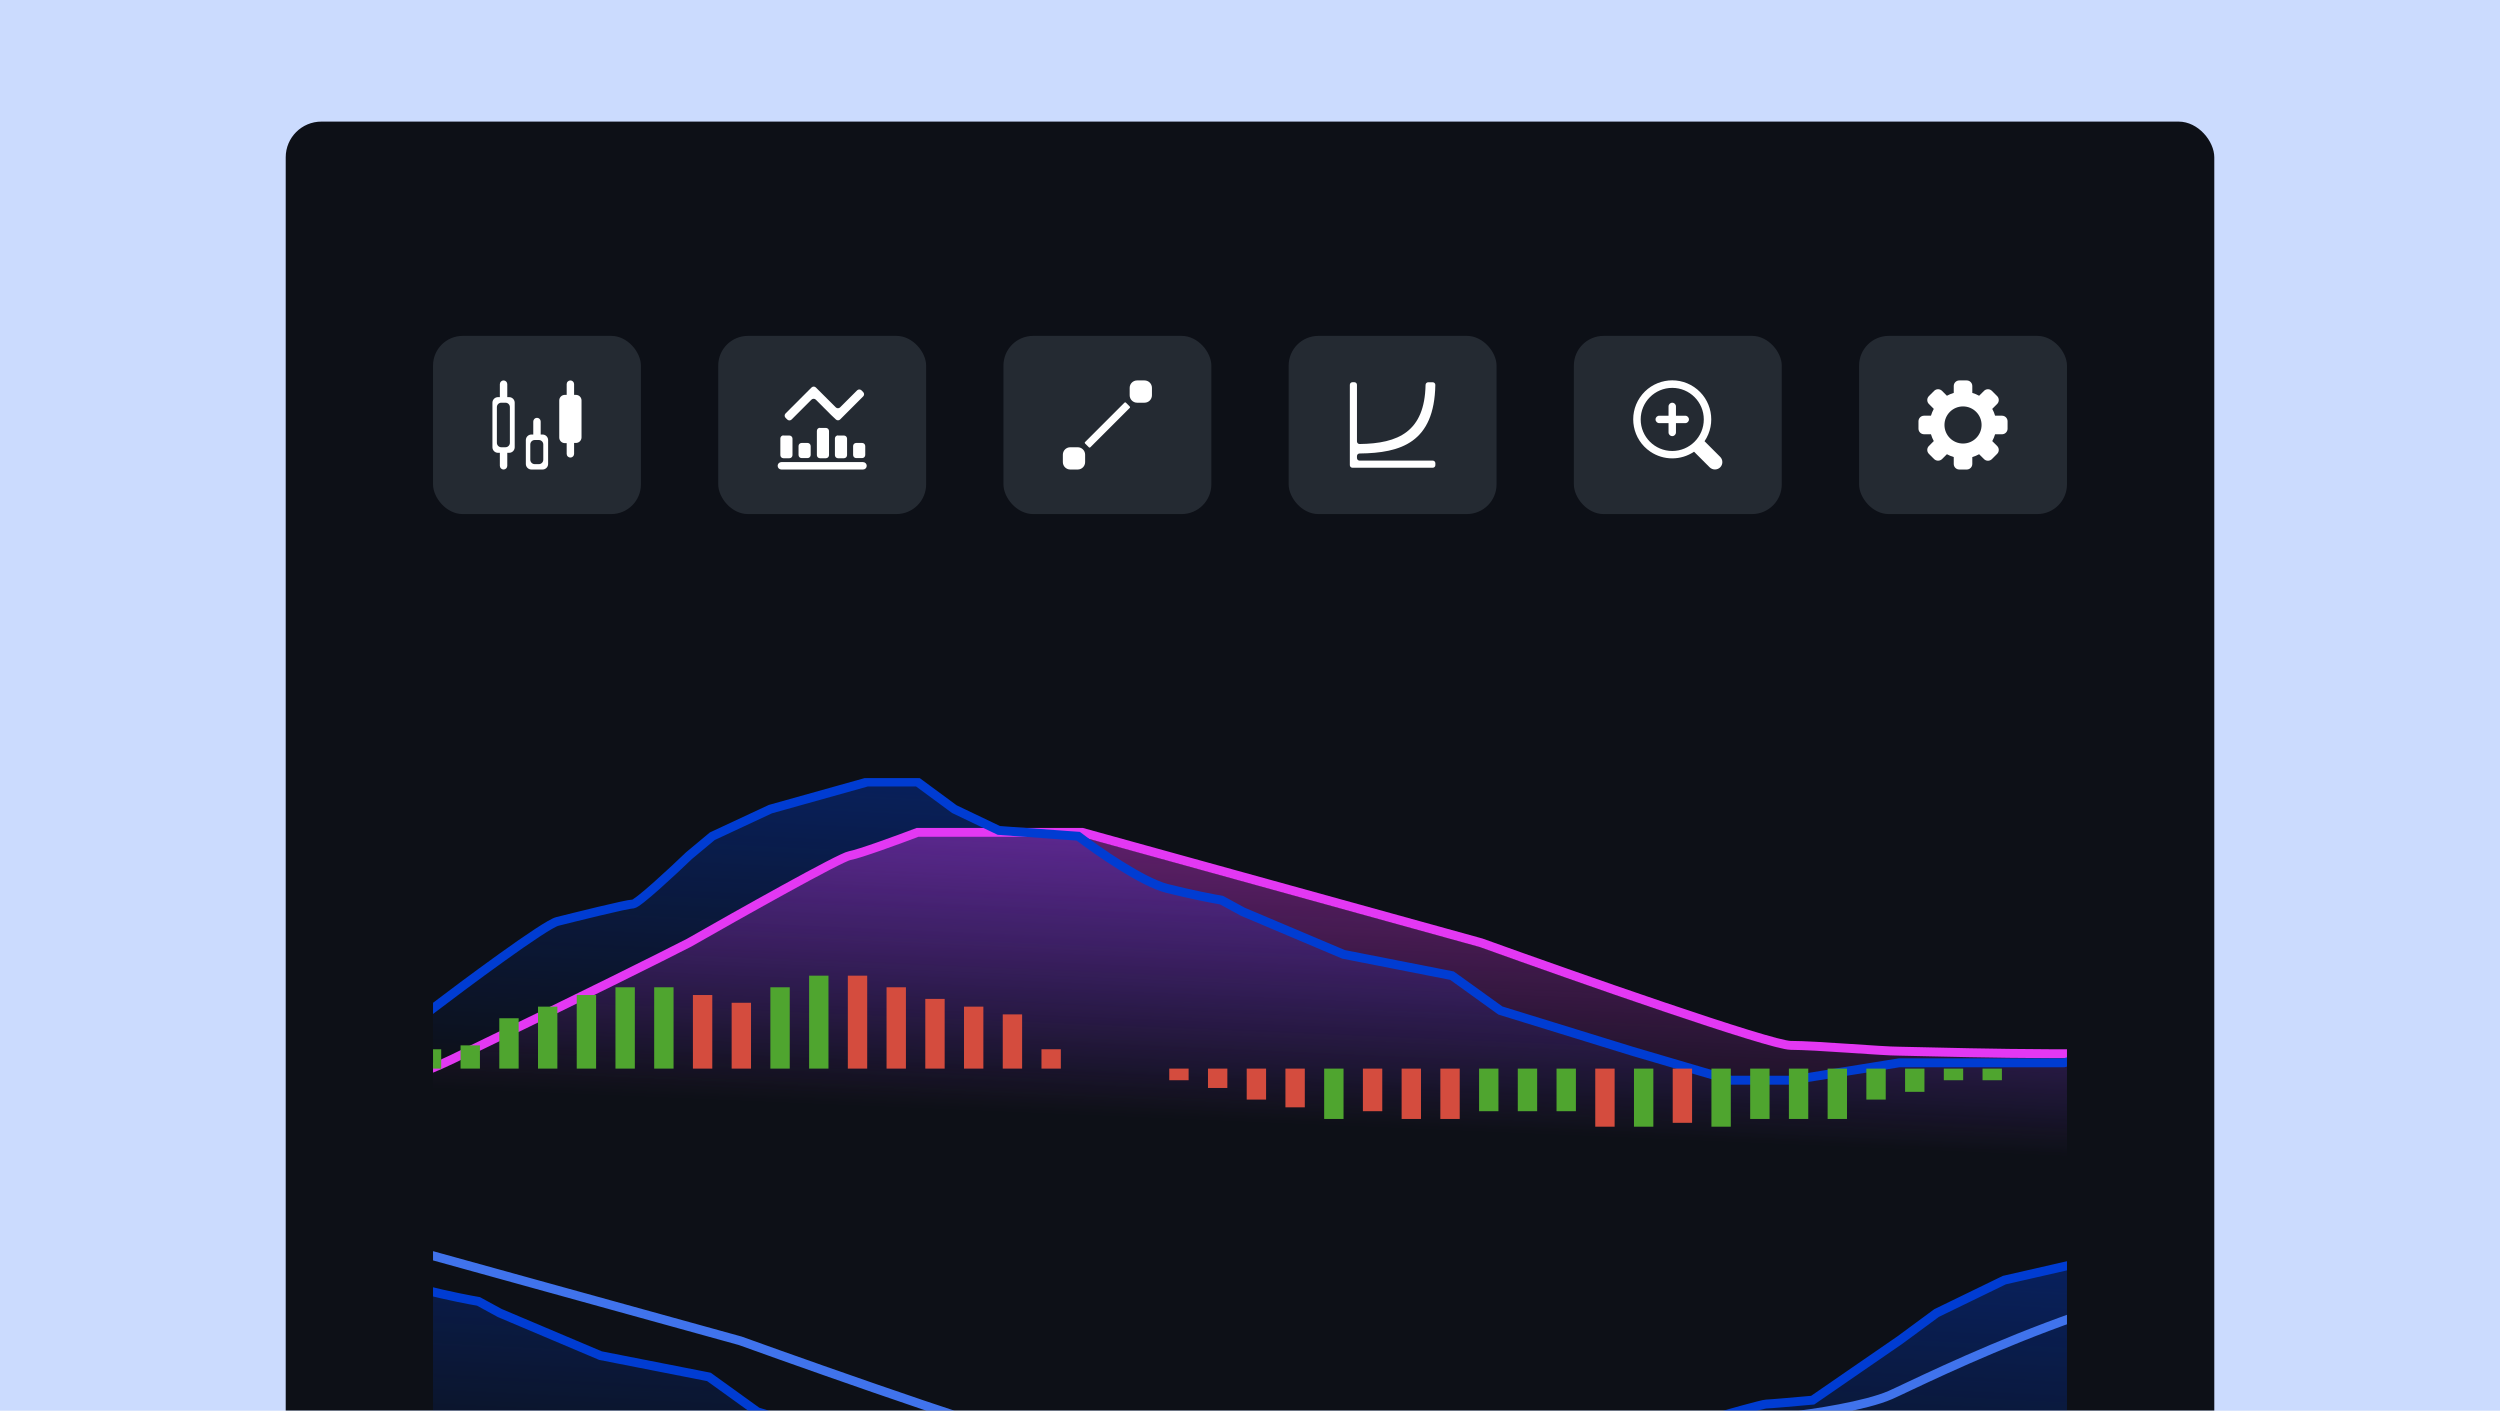
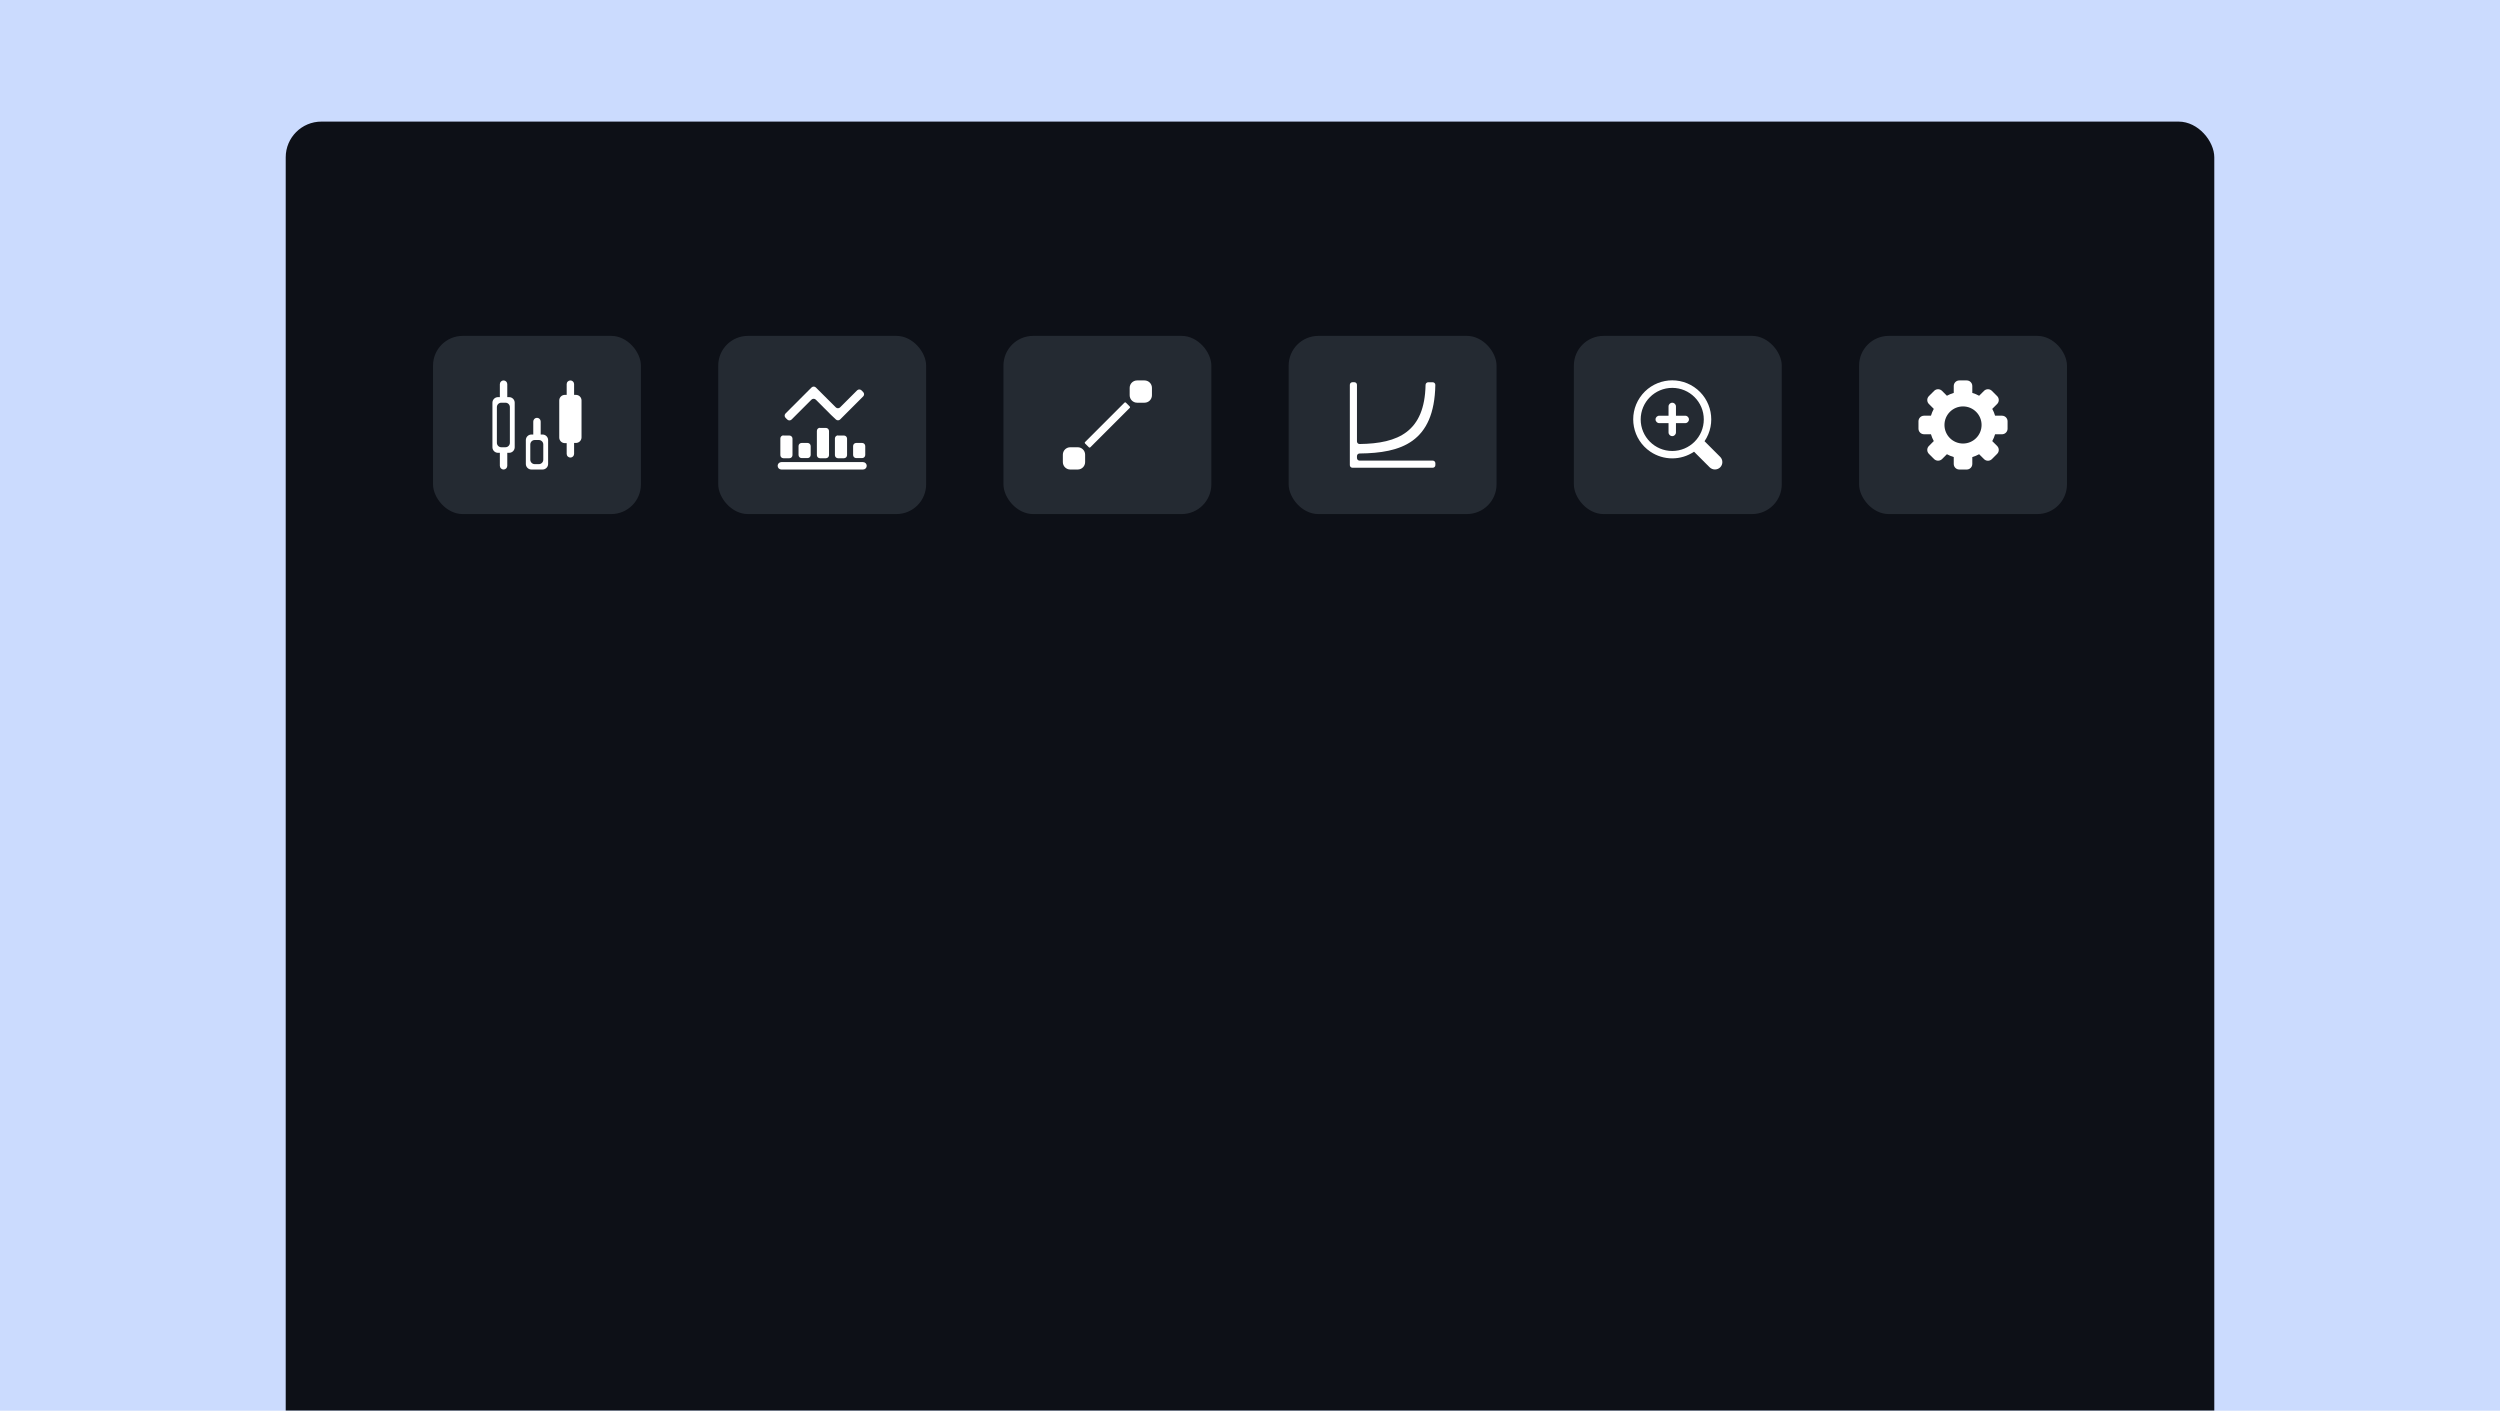
<svg xmlns="http://www.w3.org/2000/svg" width="280" height="158" viewBox="0 0 280 158" fill="none">
  <g clip-path="url(#clip0_136_5062)">
    <rect width="280" height="158" fill="#CBDBFE" />
    <g filter="url(#filter0_d_136_5062)">
      <rect x="32" width="216" height="163.789" rx="4" fill="#0D1017" />
      <rect x="48.5" y="24" width="23.283" height="19.957" rx="3.326" fill="#242A32" />
      <g clip-path="url(#clip1_136_5062)">
        <path d="M56.815 30.86V29.405C56.815 29.295 56.772 29.189 56.694 29.111C56.616 29.033 56.51 28.989 56.4 28.989C56.289 28.989 56.184 29.033 56.106 29.111C56.028 29.189 55.984 29.295 55.984 29.405V30.86H55.776C55.611 30.86 55.452 30.926 55.335 31.043C55.218 31.16 55.152 31.319 55.152 31.484V36.473C55.152 36.639 55.218 36.797 55.335 36.914C55.452 37.031 55.611 37.097 55.776 37.097H55.984V38.552C55.984 38.662 56.028 38.768 56.106 38.846C56.184 38.924 56.289 38.968 56.4 38.968C56.51 38.968 56.616 38.924 56.694 38.846C56.772 38.768 56.815 38.662 56.815 38.552V37.097H57.023C57.189 37.097 57.347 37.031 57.464 36.914C57.581 36.797 57.647 36.639 57.647 36.473V31.484C57.647 31.319 57.581 31.16 57.464 31.043C57.347 30.926 57.189 30.86 57.023 30.86H56.815ZM55.651 35.974V31.979C55.651 31.913 55.664 31.849 55.689 31.788C55.714 31.728 55.751 31.673 55.798 31.627C55.844 31.581 55.899 31.545 55.96 31.52C56.02 31.496 56.085 31.483 56.15 31.484H56.608C56.673 31.483 56.738 31.496 56.798 31.52C56.859 31.545 56.914 31.581 56.96 31.627C57.007 31.673 57.043 31.728 57.068 31.788C57.093 31.849 57.106 31.913 57.106 31.979V35.974C57.106 36.106 57.054 36.233 56.96 36.327C56.867 36.42 56.74 36.473 56.608 36.473H56.15C56.018 36.473 55.891 36.42 55.797 36.327C55.704 36.233 55.651 36.106 55.651 35.974Z" fill="white" />
        <path d="M64.299 30.607V29.405C64.299 29.295 64.255 29.189 64.177 29.111C64.1 29.033 63.994 28.989 63.883 28.989C63.773 28.989 63.667 29.033 63.59 29.111C63.511 29.189 63.468 29.295 63.468 29.405V30.607H63.26C63.094 30.607 62.936 30.672 62.819 30.789C62.702 30.906 62.636 31.065 62.636 31.23V35.388C62.636 35.553 62.702 35.712 62.819 35.829C62.936 35.946 63.094 36.012 63.26 36.012H63.468V37.213C63.468 37.323 63.511 37.429 63.59 37.507C63.667 37.585 63.773 37.629 63.883 37.629C63.994 37.629 64.1 37.585 64.177 37.507C64.255 37.429 64.299 37.323 64.299 37.213V35.991H64.507C64.672 35.991 64.831 35.925 64.948 35.808C65.065 35.691 65.131 35.533 65.131 35.367V31.23C65.131 31.065 65.065 30.906 64.948 30.789C64.831 30.672 64.672 30.607 64.507 30.607H64.299Z" fill="white" />
        <path d="M60.557 35.047V33.592C60.557 33.482 60.514 33.376 60.436 33.298C60.358 33.22 60.252 33.176 60.142 33.176C60.031 33.176 59.925 33.22 59.848 33.298C59.77 33.376 59.726 33.482 59.726 33.592V35.047H59.518C59.352 35.047 59.194 35.113 59.077 35.23C58.96 35.347 58.894 35.505 58.894 35.671V38.344C58.894 38.51 58.96 38.668 59.077 38.785C59.194 38.902 59.352 38.968 59.518 38.968H60.765C60.931 38.968 61.089 38.902 61.206 38.785C61.323 38.668 61.389 38.51 61.389 38.344V35.671C61.389 35.505 61.323 35.347 61.206 35.23C61.089 35.113 60.931 35.047 60.765 35.047H60.557ZM59.393 37.866V36.161C59.393 36.029 59.446 35.902 59.539 35.809C59.633 35.715 59.76 35.662 59.892 35.662H60.349C60.482 35.662 60.609 35.715 60.702 35.809C60.796 35.902 60.848 36.029 60.848 36.161V37.866C60.848 37.998 60.796 38.125 60.702 38.219C60.609 38.312 60.482 38.365 60.349 38.365H59.892C59.76 38.365 59.633 38.312 59.539 38.219C59.446 38.125 59.393 37.998 59.393 37.866Z" fill="white" />
      </g>
      <rect x="80.443" y="24" width="23.283" height="19.957" rx="3.326" fill="#242A32" />
      <g clip-path="url(#clip2_136_5062)">
        <path d="M96.488 30.099L96.675 30.291C96.707 30.323 96.733 30.361 96.751 30.403C96.768 30.445 96.777 30.49 96.777 30.536C96.777 30.582 96.768 30.627 96.751 30.669C96.733 30.711 96.707 30.749 96.675 30.781L94.097 33.359C94.066 33.391 94.028 33.416 93.987 33.433C93.945 33.45 93.901 33.459 93.856 33.459C93.811 33.459 93.767 33.45 93.726 33.433C93.684 33.416 93.647 33.391 93.615 33.359L93.087 32.86L91.37 31.143C91.305 31.079 91.218 31.043 91.127 31.043C91.035 31.043 90.948 31.079 90.883 31.143L88.659 33.367C88.594 33.432 88.507 33.468 88.416 33.468C88.325 33.468 88.237 33.432 88.172 33.367L87.981 33.176C87.949 33.144 87.923 33.106 87.906 33.065C87.888 33.023 87.879 32.978 87.879 32.933C87.879 32.888 87.888 32.843 87.906 32.801C87.923 32.759 87.949 32.721 87.981 32.69L90.892 29.779C90.923 29.747 90.961 29.721 91.003 29.704C91.045 29.686 91.09 29.677 91.135 29.677C91.18 29.677 91.225 29.686 91.267 29.704C91.308 29.721 91.346 29.747 91.378 29.779L93.607 32.004C93.638 32.036 93.676 32.062 93.718 32.079C93.76 32.097 93.805 32.106 93.85 32.106C93.895 32.106 93.94 32.097 93.982 32.079C94.023 32.062 94.061 32.036 94.093 32.004L96.006 30.091C96.072 30.031 96.159 29.999 96.248 30C96.338 30.002 96.424 30.037 96.488 30.099ZM89.782 35.991H90.447C90.539 35.991 90.627 36.027 90.692 36.092C90.758 36.156 90.795 36.244 90.796 36.336V37.342C90.795 37.434 90.758 37.522 90.692 37.586C90.627 37.651 90.539 37.687 90.447 37.687H89.782C89.69 37.687 89.602 37.651 89.538 37.586C89.473 37.521 89.436 37.434 89.436 37.342V36.336C89.436 36.244 89.473 36.157 89.538 36.092C89.602 36.027 89.69 35.991 89.782 35.991ZM87.744 35.159H88.409C88.501 35.159 88.59 35.196 88.655 35.26C88.72 35.325 88.758 35.413 88.759 35.504V37.359C88.758 37.451 88.72 37.538 88.655 37.603C88.59 37.668 88.501 37.704 88.409 37.704H87.744C87.653 37.704 87.565 37.667 87.5 37.603C87.436 37.538 87.399 37.45 87.399 37.359V35.488C87.399 35.396 87.436 35.309 87.5 35.244C87.565 35.179 87.653 35.143 87.744 35.143V35.159ZM91.819 34.307H92.501C92.593 34.308 92.681 34.345 92.746 34.41C92.812 34.476 92.849 34.564 92.85 34.656V37.359C92.849 37.451 92.812 37.538 92.746 37.603C92.681 37.668 92.593 37.704 92.501 37.704H91.835C91.744 37.704 91.656 37.667 91.591 37.603C91.527 37.538 91.49 37.45 91.49 37.359V34.656C91.486 34.564 91.518 34.474 91.579 34.406C91.641 34.337 91.727 34.296 91.819 34.29V34.307ZM93.856 35.159H94.521C94.613 35.159 94.701 35.196 94.767 35.26C94.832 35.325 94.87 35.413 94.871 35.504V37.359C94.87 37.451 94.832 37.538 94.767 37.603C94.701 37.668 94.613 37.704 94.521 37.704H93.856C93.765 37.704 93.677 37.667 93.612 37.603C93.547 37.538 93.511 37.45 93.511 37.359V35.488C93.511 35.443 93.52 35.398 93.537 35.356C93.555 35.314 93.58 35.276 93.612 35.244C93.644 35.212 93.682 35.186 93.724 35.169C93.766 35.152 93.811 35.143 93.856 35.143V35.159ZM95.893 35.991H96.559C96.65 35.991 96.739 36.027 96.804 36.092C96.87 36.156 96.907 36.244 96.908 36.336V37.342C96.907 37.434 96.87 37.522 96.804 37.586C96.739 37.651 96.65 37.687 96.559 37.687H95.893C95.802 37.687 95.714 37.651 95.649 37.586C95.585 37.521 95.548 37.434 95.548 37.342V36.336C95.548 36.244 95.585 36.157 95.649 36.092C95.714 36.027 95.802 35.991 95.893 35.991Z" fill="white" />
        <path d="M96.658 38.136H87.511C87.401 38.136 87.296 38.18 87.218 38.258C87.139 38.336 87.096 38.442 87.096 38.552C87.096 38.662 87.139 38.768 87.218 38.846C87.296 38.924 87.401 38.968 87.511 38.968H96.658C96.769 38.968 96.874 38.924 96.952 38.846C97.03 38.768 97.074 38.662 97.074 38.552C97.074 38.442 97.03 38.336 96.952 38.258C96.874 38.18 96.769 38.136 96.658 38.136Z" fill="white" />
      </g>
      <rect x="112.387" y="24" width="23.283" height="19.957" rx="3.326" fill="#242A32" />
      <g clip-path="url(#clip3_136_5062)">
        <path d="M119.871 36.473H120.702C121.162 36.473 121.534 36.845 121.534 37.305V38.136C121.534 38.596 121.162 38.968 120.702 38.968H119.871C119.411 38.968 119.039 38.596 119.039 38.136V37.305C119.039 36.845 119.411 36.473 119.871 36.473ZM127.354 28.989H128.186C128.645 28.989 129.018 29.361 129.018 29.821V30.652C129.018 31.112 128.645 31.484 128.186 31.484H127.354C126.895 31.484 126.523 31.112 126.523 30.652V29.821C126.523 29.361 126.895 28.989 127.354 28.989ZM121.521 35.898L125.947 31.471C125.988 31.431 126.054 31.431 126.095 31.471L126.535 31.912C126.576 31.953 126.576 32.019 126.535 32.059L122.109 36.486C122.068 36.526 122.003 36.526 121.962 36.486L121.521 36.045C121.48 36.004 121.48 35.938 121.521 35.898Z" fill="white" />
      </g>
      <rect x="144.33" y="24" width="23.283" height="19.957" rx="3.326" fill="#242A32" />
      <g clip-path="url(#clip4_136_5062)">
        <path d="M152.267 37.172C156.924 37.126 160.649 35.924 160.757 29.492C160.758 29.454 160.751 29.415 160.736 29.379C160.722 29.343 160.701 29.31 160.674 29.282C160.647 29.255 160.615 29.233 160.579 29.217C160.543 29.202 160.505 29.194 160.466 29.193H159.955C159.878 29.195 159.806 29.227 159.751 29.281C159.697 29.335 159.666 29.408 159.664 29.484C159.56 34.727 156.625 36.057 152.276 36.111C152.237 36.112 152.199 36.105 152.163 36.091C152.127 36.076 152.095 36.055 152.067 36.028C152.04 36.001 152.018 35.968 152.003 35.933C151.988 35.897 151.98 35.859 151.98 35.821V29.48C151.98 29.403 151.95 29.329 151.895 29.274C151.841 29.22 151.767 29.189 151.689 29.189H151.473C151.396 29.189 151.322 29.22 151.267 29.274C151.213 29.329 151.182 29.403 151.182 29.48V38.477C151.182 38.554 151.213 38.629 151.267 38.683C151.322 38.738 151.396 38.768 151.473 38.768H160.47C160.548 38.768 160.622 38.738 160.676 38.683C160.731 38.629 160.761 38.554 160.761 38.477V38.261C160.761 38.184 160.731 38.11 160.676 38.055C160.622 38.001 160.548 37.97 160.47 37.97H152.271C152.194 37.97 152.12 37.939 152.066 37.885C152.011 37.83 151.98 37.756 151.98 37.679V37.463C151.98 37.425 151.987 37.387 152.001 37.352C152.015 37.316 152.036 37.284 152.063 37.257C152.09 37.23 152.121 37.209 152.157 37.194C152.192 37.179 152.229 37.172 152.267 37.172Z" fill="white" />
      </g>
      <rect x="176.273" y="24" width="23.283" height="19.957" rx="3.326" fill="#242A32" />
      <g clip-path="url(#clip5_136_5062)">
        <path d="M192.661 37.55L190.909 35.798C192.262 33.8 191.738 31.083 189.739 29.73C187.74 28.377 185.024 28.901 183.671 30.899C182.319 32.898 182.842 35.615 184.84 36.968C186.318 37.968 188.254 37.969 189.733 36.972L191.485 38.724C191.812 39.042 192.333 39.042 192.661 38.724C192.984 38.4 192.984 37.874 192.661 37.55ZM187.291 29.823C189.243 29.823 190.825 31.405 190.825 33.357C190.825 35.308 189.243 36.891 187.291 36.891C185.34 36.891 183.757 35.308 183.757 33.357C183.76 31.406 185.341 29.825 187.291 29.823ZM185.836 33.773H186.876V34.812C186.876 35.041 187.062 35.228 187.291 35.228C187.521 35.228 187.707 35.041 187.707 34.812V33.773H188.747C188.976 33.773 189.162 33.586 189.162 33.357C189.162 33.127 188.976 32.941 188.747 32.941H187.707V31.901C187.707 31.672 187.521 31.486 187.291 31.486C187.062 31.486 186.876 31.672 186.876 31.901V32.941H185.836C185.607 32.941 185.42 33.127 185.42 33.357C185.42 33.586 185.607 33.773 185.836 33.773Z" fill="white" />
      </g>
      <rect x="208.217" y="24" width="23.283" height="19.957" rx="3.326" fill="#242A32" />
      <g clip-path="url(#clip6_136_5062)">
        <path d="M224.224 32.939H223.45C223.373 32.673 223.266 32.416 223.133 32.174L223.68 31.627C223.924 31.383 223.924 30.989 223.681 30.745C223.681 30.745 223.681 30.745 223.68 30.745L223.092 30.157C222.848 29.913 222.454 29.913 222.21 30.157L221.662 30.705C221.42 30.571 221.163 30.464 220.898 30.387V29.613C220.898 29.269 220.618 28.989 220.274 28.989H219.443C219.098 28.989 218.819 29.269 218.819 29.613V30.387C218.553 30.464 218.297 30.571 218.054 30.705L217.506 30.157C217.263 29.913 216.868 29.913 216.625 30.157L216.036 30.745C215.793 30.989 215.793 31.383 216.036 31.627C216.036 31.627 216.036 31.627 216.036 31.627L216.584 32.175C216.45 32.417 216.344 32.673 216.267 32.939H215.493C215.149 32.939 214.869 33.218 214.869 33.563V34.394C214.869 34.739 215.149 35.018 215.493 35.018H216.267C216.344 35.284 216.45 35.541 216.584 35.782L216.036 36.331C215.792 36.575 215.792 36.969 216.036 37.213L216.624 37.801C216.871 38.035 217.259 38.035 217.506 37.801L218.054 37.253C218.296 37.387 218.553 37.493 218.819 37.571V38.344C218.819 38.688 219.098 38.968 219.443 38.968H220.274C220.618 38.968 220.898 38.688 220.898 38.344V37.571C221.163 37.494 221.42 37.387 221.662 37.254L222.21 37.801C222.454 38.045 222.849 38.045 223.092 37.801L223.68 37.213C223.924 36.969 223.924 36.575 223.68 36.331L223.133 35.784C223.266 35.541 223.373 35.285 223.45 35.019H224.224C224.568 35.019 224.848 34.739 224.848 34.395C224.848 34.395 224.848 34.395 224.848 34.394V33.563C224.848 33.218 224.568 32.939 224.224 32.939ZM219.858 36.057C218.71 36.057 217.78 35.126 217.78 33.978C217.78 32.831 218.71 31.9 219.858 31.9C221.006 31.9 221.937 32.831 221.937 33.978C221.936 35.126 221.006 36.056 219.858 36.057Z" fill="white" />
      </g>
      <g clip-path="url(#clip7_136_5062)">
        <g clip-path="url(#clip8_136_5062)">
          <path d="M23.388 111.92L15.58 113.872V120.812H369.953V97.824L366.266 94.137L350.434 86.763L343.928 84.377L332 80.691H326.578L319.204 81.992L315.301 82.642L307.71 84.377L300.119 88.064L295.999 91.1L286.239 97.824C284.649 97.968 281.381 98.257 281.034 98.257C280.687 98.257 276.552 99.414 274.528 99.992H264.552L258.046 101.727L240.262 102.595L231.153 104.98H212.719L200.574 106.932H193.851L182.79 103.679L168.043 99.125L162.621 95.221L150.476 92.835L139.199 88.064L136.813 86.763C135.945 86.618 133.516 86.156 130.74 85.462C127.964 84.768 122.933 81.269 120.764 79.606L111.872 78.956L106.884 76.57L102.764 73.534H97.125L86.281 76.57L79.775 79.606L77.172 81.775C75.293 83.582 71.404 87.197 70.883 87.197C70.232 87.197 64.16 88.715 62.425 89.149C61.037 89.496 52.16 96.089 47.894 99.342L41.605 104.764L39.436 105.848C37.629 106.571 33.884 108.103 33.364 108.45C32.843 108.797 26.496 110.908 23.388 111.92Z" fill="url(#paint0_linear_136_5062)" />
          <path d="M50.498 105.414C35.751 112.528 21.365 110.547 16.015 108.667V120.379H371.256V91.317C366.267 89.366 352.951 85.332 339.592 84.811C322.893 84.161 297.952 96.956 294.482 98.474C291.706 99.689 285.807 100.571 283.204 100.86C274.168 101.872 253.753 104.026 244.384 104.547C232.673 105.197 214.455 104.547 212.503 104.547C210.552 104.547 203.178 103.896 200.358 103.896C198.103 103.896 176.285 96.233 165.659 92.402L120.982 80.04H102.548C100.452 80.835 95.998 82.469 94.957 82.642C93.916 82.816 82.523 89.221 76.957 92.402C74.282 93.775 65.246 98.301 50.498 105.414Z" fill="url(#paint1_linear_136_5062)" />
          <path d="M16.231 108.234C21.581 110.113 35.967 112.094 50.714 104.981C65.462 97.867 74.498 93.342 77.173 91.968C82.739 88.787 94.132 82.382 95.173 82.209C96.214 82.035 100.667 80.402 102.764 79.606H121.198L165.874 91.968C176.501 95.8 198.319 103.463 200.574 103.463C203.394 103.463 210.767 104.113 212.719 104.113C214.671 104.113 232.889 104.764 244.6 104.113C253.969 103.593 274.384 101.438 283.42 100.426C286.023 100.137 291.922 99.255 294.698 98.041C298.168 96.523 323.108 83.727 339.808 84.378C353.167 84.898 366.483 88.932 371.471 90.884" stroke="#E338F3" />
          <path d="M15.58 114.306L23.388 112.354C26.496 111.342 32.843 109.231 33.364 108.884C33.884 108.537 37.629 107.004 39.436 106.282L41.605 105.197L47.894 99.775C52.16 96.522 61.037 89.929 62.425 89.582C64.16 89.148 70.232 87.63 70.883 87.63C71.404 87.63 75.293 84.016 77.172 82.209L79.775 80.04L86.281 77.004L97.125 73.967H102.764L106.884 77.004L111.872 79.389L120.764 80.04C122.933 81.703 127.964 85.201 130.74 85.895C133.516 86.589 135.945 87.052 136.813 87.197L139.199 88.498L150.476 93.269L162.621 95.655L168.043 99.558L182.79 104.113L193.851 107.366H200.574L212.719 105.414H231.153L240.262 103.028L258.046 102.161L264.552 100.426H274.528C276.552 99.848 280.687 98.691 281.034 98.691C281.381 98.691 284.649 98.402 286.239 98.257L295.999 91.534L300.119 88.498L307.71 84.811L315.301 83.076L319.204 82.425L326.578 81.124H332L343.928 84.811L350.434 87.197L366.266 94.57L369.953 98.257" stroke="#003CD2" />
          <rect x="148.307" y="106.065" width="2.169" height="5.639" fill="#4FA52F" />
          <rect x="165.656" y="106.065" width="2.169" height="4.771" fill="#4FA52F" />
          <rect x="169.992" y="106.065" width="2.169" height="4.771" fill="#4FA52F" />
          <rect x="174.332" y="106.065" width="2.169" height="4.771" fill="#4FA52F" />
          <rect x="191.68" y="106.065" width="2.169" height="6.506" fill="#4FA52F" />
          <rect x="196.02" y="106.065" width="2.169" height="5.639" fill="#4FA52F" />
          <rect x="200.356" y="106.065" width="2.169" height="5.639" fill="#4FA52F" />
          <rect x="204.694" y="106.065" width="2.169" height="5.639" fill="#4FA52F" />
-           <rect x="209.032" y="106.065" width="2.169" height="3.47" fill="#4FA52F" />
          <rect x="213.369" y="106.065" width="2.169" height="2.602" fill="#4FA52F" />
          <rect x="217.706" y="106.065" width="2.169" height="1.301" fill="#4FA52F" />
          <rect x="222.044" y="106.065" width="2.169" height="1.301" fill="#4FA52F" />
          <rect x="183.006" y="106.065" width="2.169" height="6.506" fill="#4FA52F" />
          <rect x="130.956" y="106.065" width="2.169" height="1.301" fill="#D44C3E" />
-           <rect x="135.294" y="106.065" width="2.169" height="2.169" fill="#D44C3E" />
          <rect x="139.631" y="106.065" width="2.169" height="3.47" fill="#D44C3E" />
          <rect x="143.968" y="106.065" width="2.169" height="4.337" fill="#D44C3E" />
          <rect x="152.645" y="106.065" width="2.169" height="4.771" fill="#D44C3E" />
          <rect x="156.981" y="106.065" width="2.169" height="5.639" fill="#D44C3E" />
          <rect x="161.319" y="106.065" width="2.169" height="5.639" fill="#D44C3E" />
          <rect x="178.669" y="106.065" width="2.169" height="6.506" fill="#D44C3E" />
          <rect x="187.343" y="106.065" width="2.169" height="6.072" fill="#D44C3E" />
          <rect x="47.245" y="103.896" width="2.169" height="2.169" fill="#4FA52F" />
          <rect x="51.583" y="103.462" width="2.169" height="2.602" fill="#4FA52F" />
          <rect x="55.92" y="100.426" width="2.169" height="5.639" fill="#4FA52F" />
          <rect x="60.256" y="99.125" width="2.169" height="6.94" fill="#4FA52F" />
          <rect x="64.594" y="97.824" width="2.169" height="8.241" fill="#4FA52F" />
          <rect x="68.932" y="96.956" width="2.169" height="9.109" fill="#4FA52F" />
          <rect x="73.269" y="96.956" width="2.169" height="9.109" fill="#4FA52F" />
          <rect x="86.282" y="96.956" width="2.169" height="9.109" fill="#4FA52F" />
          <rect x="90.62" y="95.655" width="2.169" height="10.41" fill="#4FA52F" />
          <rect x="77.607" y="97.824" width="2.169" height="8.241" fill="#D44C3E" />
          <rect x="94.957" y="95.655" width="2.169" height="10.41" fill="#D44C3E" />
          <rect x="99.294" y="96.956" width="2.169" height="9.109" fill="#D44C3E" />
          <rect x="103.633" y="98.257" width="2.169" height="7.807" fill="#D44C3E" />
          <rect x="107.968" y="99.125" width="2.169" height="6.94" fill="#D44C3E" />
          <rect x="112.308" y="99.992" width="2.169" height="6.072" fill="#D44C3E" />
          <rect x="116.645" y="103.896" width="2.169" height="2.169" fill="#D44C3E" />
          <rect x="81.944" y="98.691" width="2.169" height="7.374" fill="#D44C3E" />
        </g>
        <g clip-path="url(#clip9_136_5062)">
          <path d="M-59.834 156.863L-67.642 158.815V165.755H286.731V142.766L283.044 139.079L267.213 131.705L260.706 129.32L248.778 125.633H243.356L235.983 126.934L232.079 127.585L224.488 129.32L216.898 133.007L212.777 136.043L203.018 142.766C201.427 142.911 198.16 143.2 197.813 143.2C197.466 143.2 193.331 144.356 191.306 144.935H181.33L174.824 146.67L157.04 147.537L147.932 149.923H129.497L117.352 151.875H110.629L99.569 148.622L84.821 144.067L79.399 140.164L67.254 137.778L55.977 133.007L53.591 131.705C52.724 131.561 50.295 131.098 47.519 130.404C44.743 129.71 39.711 126.211 37.542 124.549L28.651 123.898L23.663 121.512L19.542 118.476H13.903L3.059 121.512L-3.447 124.549L-6.049 126.717C-7.929 128.525 -11.818 132.139 -12.339 132.139C-12.989 132.139 -19.062 133.657 -20.797 134.091C-22.185 134.438 -31.062 141.031 -35.327 144.284L-41.617 149.706L-43.785 150.79C-45.593 151.513 -49.337 153.046 -49.858 153.393C-50.378 153.74 -56.726 155.851 -59.834 156.863Z" fill="url(#paint2_linear_136_5062)" />
-           <path d="M-66.743 152.813C-61.393 154.693 -47.007 156.674 -32.26 149.56C-17.512 142.447 -8.476 137.921 -5.801 136.548C-0.235 133.367 11.159 126.962 12.2 126.789C13.241 126.615 17.694 124.981 19.79 124.186H38.225L82.901 136.548C93.528 140.379 115.345 148.042 117.601 148.042C120.42 148.042 127.794 148.693 129.746 148.693C131.697 148.693 149.915 149.343 161.626 148.693C170.995 148.172 191.41 146.018 200.447 145.006C203.049 144.717 208.948 143.835 211.724 142.62C215.194 141.102 240.135 128.307 256.834 128.957C270.194 129.478 283.51 133.512 288.498 135.464" stroke="#4073EC" />
          <path d="M-67.642 159.248L-59.834 157.296C-56.726 156.284 -50.378 154.173 -49.858 153.826C-49.337 153.479 -45.593 151.947 -43.785 151.224L-41.617 150.14L-35.327 144.718C-31.062 141.465 -22.185 134.872 -20.797 134.525C-19.062 134.091 -12.989 132.573 -12.339 132.573C-11.818 132.573 -7.929 128.958 -6.049 127.151L-3.447 124.982L3.059 121.946L13.903 118.91H19.542L23.663 121.946L28.651 124.332L37.542 124.982C39.711 126.645 44.743 130.144 47.519 130.838C50.295 131.532 52.724 131.994 53.591 132.139L55.977 133.44L67.254 138.211L79.399 140.597L84.821 144.501L99.569 149.055L110.629 152.308H117.352L129.497 150.356H147.932L157.04 147.971L174.824 147.103L181.33 145.368H191.306C193.331 144.79 197.466 143.633 197.813 143.633C198.16 143.633 201.427 143.344 203.018 143.2L212.777 136.476L216.898 133.44L224.488 129.753L232.079 128.018L235.983 127.368L243.356 126.067H248.778L260.706 129.753L267.213 132.139L283.044 139.513L286.731 143.2" stroke="#003CD2" />
        </g>
      </g>
    </g>
  </g>
  <defs>
    <filter id="filter0_d_136_5062" x="19.815" y="0" width="240.371" height="226.933" filterUnits="userSpaceOnUse" color-interpolation-filters="sRGB">
      <feFlood flood-opacity="0" result="BackgroundImageFix" />
      <feColorMatrix in="SourceAlpha" type="matrix" values="0 0 0 0 0 0 0 0 0 0 0 0 0 0 0 0 0 0 127 0" result="hardAlpha" />
      <feOffset dy="13.619" />
      <feGaussianBlur stdDeviation="6.093" />
      <feColorMatrix type="matrix" values="0 0 0 0 0.259 0 0 0 0 0.29 0 0 0 0 0.361 0 0 0 0.08 0" />
      <feBlend mode="normal" in2="BackgroundImageFix" result="effect1_dropShadow_136_5062" />
      <feBlend mode="normal" in="SourceGraphic" in2="effect1_dropShadow_136_5062" result="shape" />
    </filter>
    <linearGradient id="paint0_linear_136_5062" x1="117.262" y1="110.137" x2="122.037" y2="12.593" gradientUnits="userSpaceOnUse">
      <stop stop-color="#003CD2" stop-opacity="0" />
      <stop offset="1" stop-color="#003CD2" />
    </linearGradient>
    <linearGradient id="paint1_linear_136_5062" x1="117.946" y1="111.27" x2="121.416" y2="27.99" gradientUnits="userSpaceOnUse">
      <stop stop-color="#E338F3" stop-opacity="0" />
      <stop offset="1" stop-color="#E338F3" />
    </linearGradient>
    <linearGradient id="paint2_linear_136_5062" x1="34.041" y1="155.079" x2="38.816" y2="57.536" gradientUnits="userSpaceOnUse">
      <stop stop-color="#003CD2" stop-opacity="0" />
      <stop offset="1" stop-color="#003CD2" />
    </linearGradient>
    <clipPath id="clip0_136_5062">
      <rect width="280" height="158" fill="white" />
    </clipPath>
    <clipPath id="clip1_136_5062">
      <rect width="9.978" height="9.978" fill="white" transform="translate(55.152 28.989)" />
    </clipPath>
    <clipPath id="clip2_136_5062">
      <rect width="9.978" height="9.978" fill="white" transform="translate(87.096 28.989)" />
    </clipPath>
    <clipPath id="clip3_136_5062">
      <rect width="9.978" height="9.978" fill="white" transform="translate(119.039 28.989)" />
    </clipPath>
    <clipPath id="clip4_136_5062">
      <rect width="9.978" height="9.978" fill="white" transform="translate(150.982 28.989)" />
    </clipPath>
    <clipPath id="clip5_136_5062">
      <rect width="9.978" height="9.978" fill="white" transform="translate(182.926 28.989)" />
    </clipPath>
    <clipPath id="clip6_136_5062">
      <rect width="9.978" height="9.978" fill="white" transform="translate(214.869 28.989)" />
    </clipPath>
    <clipPath id="clip7_136_5062">
-       <rect width="183" height="141.171" fill="white" transform="matrix(-1 0 0 1 231.5 59.957)" />
-     </clipPath>
+       </clipPath>
    <clipPath id="clip8_136_5062">
      <rect width="219.477" height="50.315" fill="white" transform="translate(48.309 73.534)" />
    </clipPath>
    <clipPath id="clip9_136_5062">
-       <rect width="219.477" height="50.315" fill="white" transform="translate(31.266 118.477)" />
-     </clipPath>
+       </clipPath>
  </defs>
</svg>